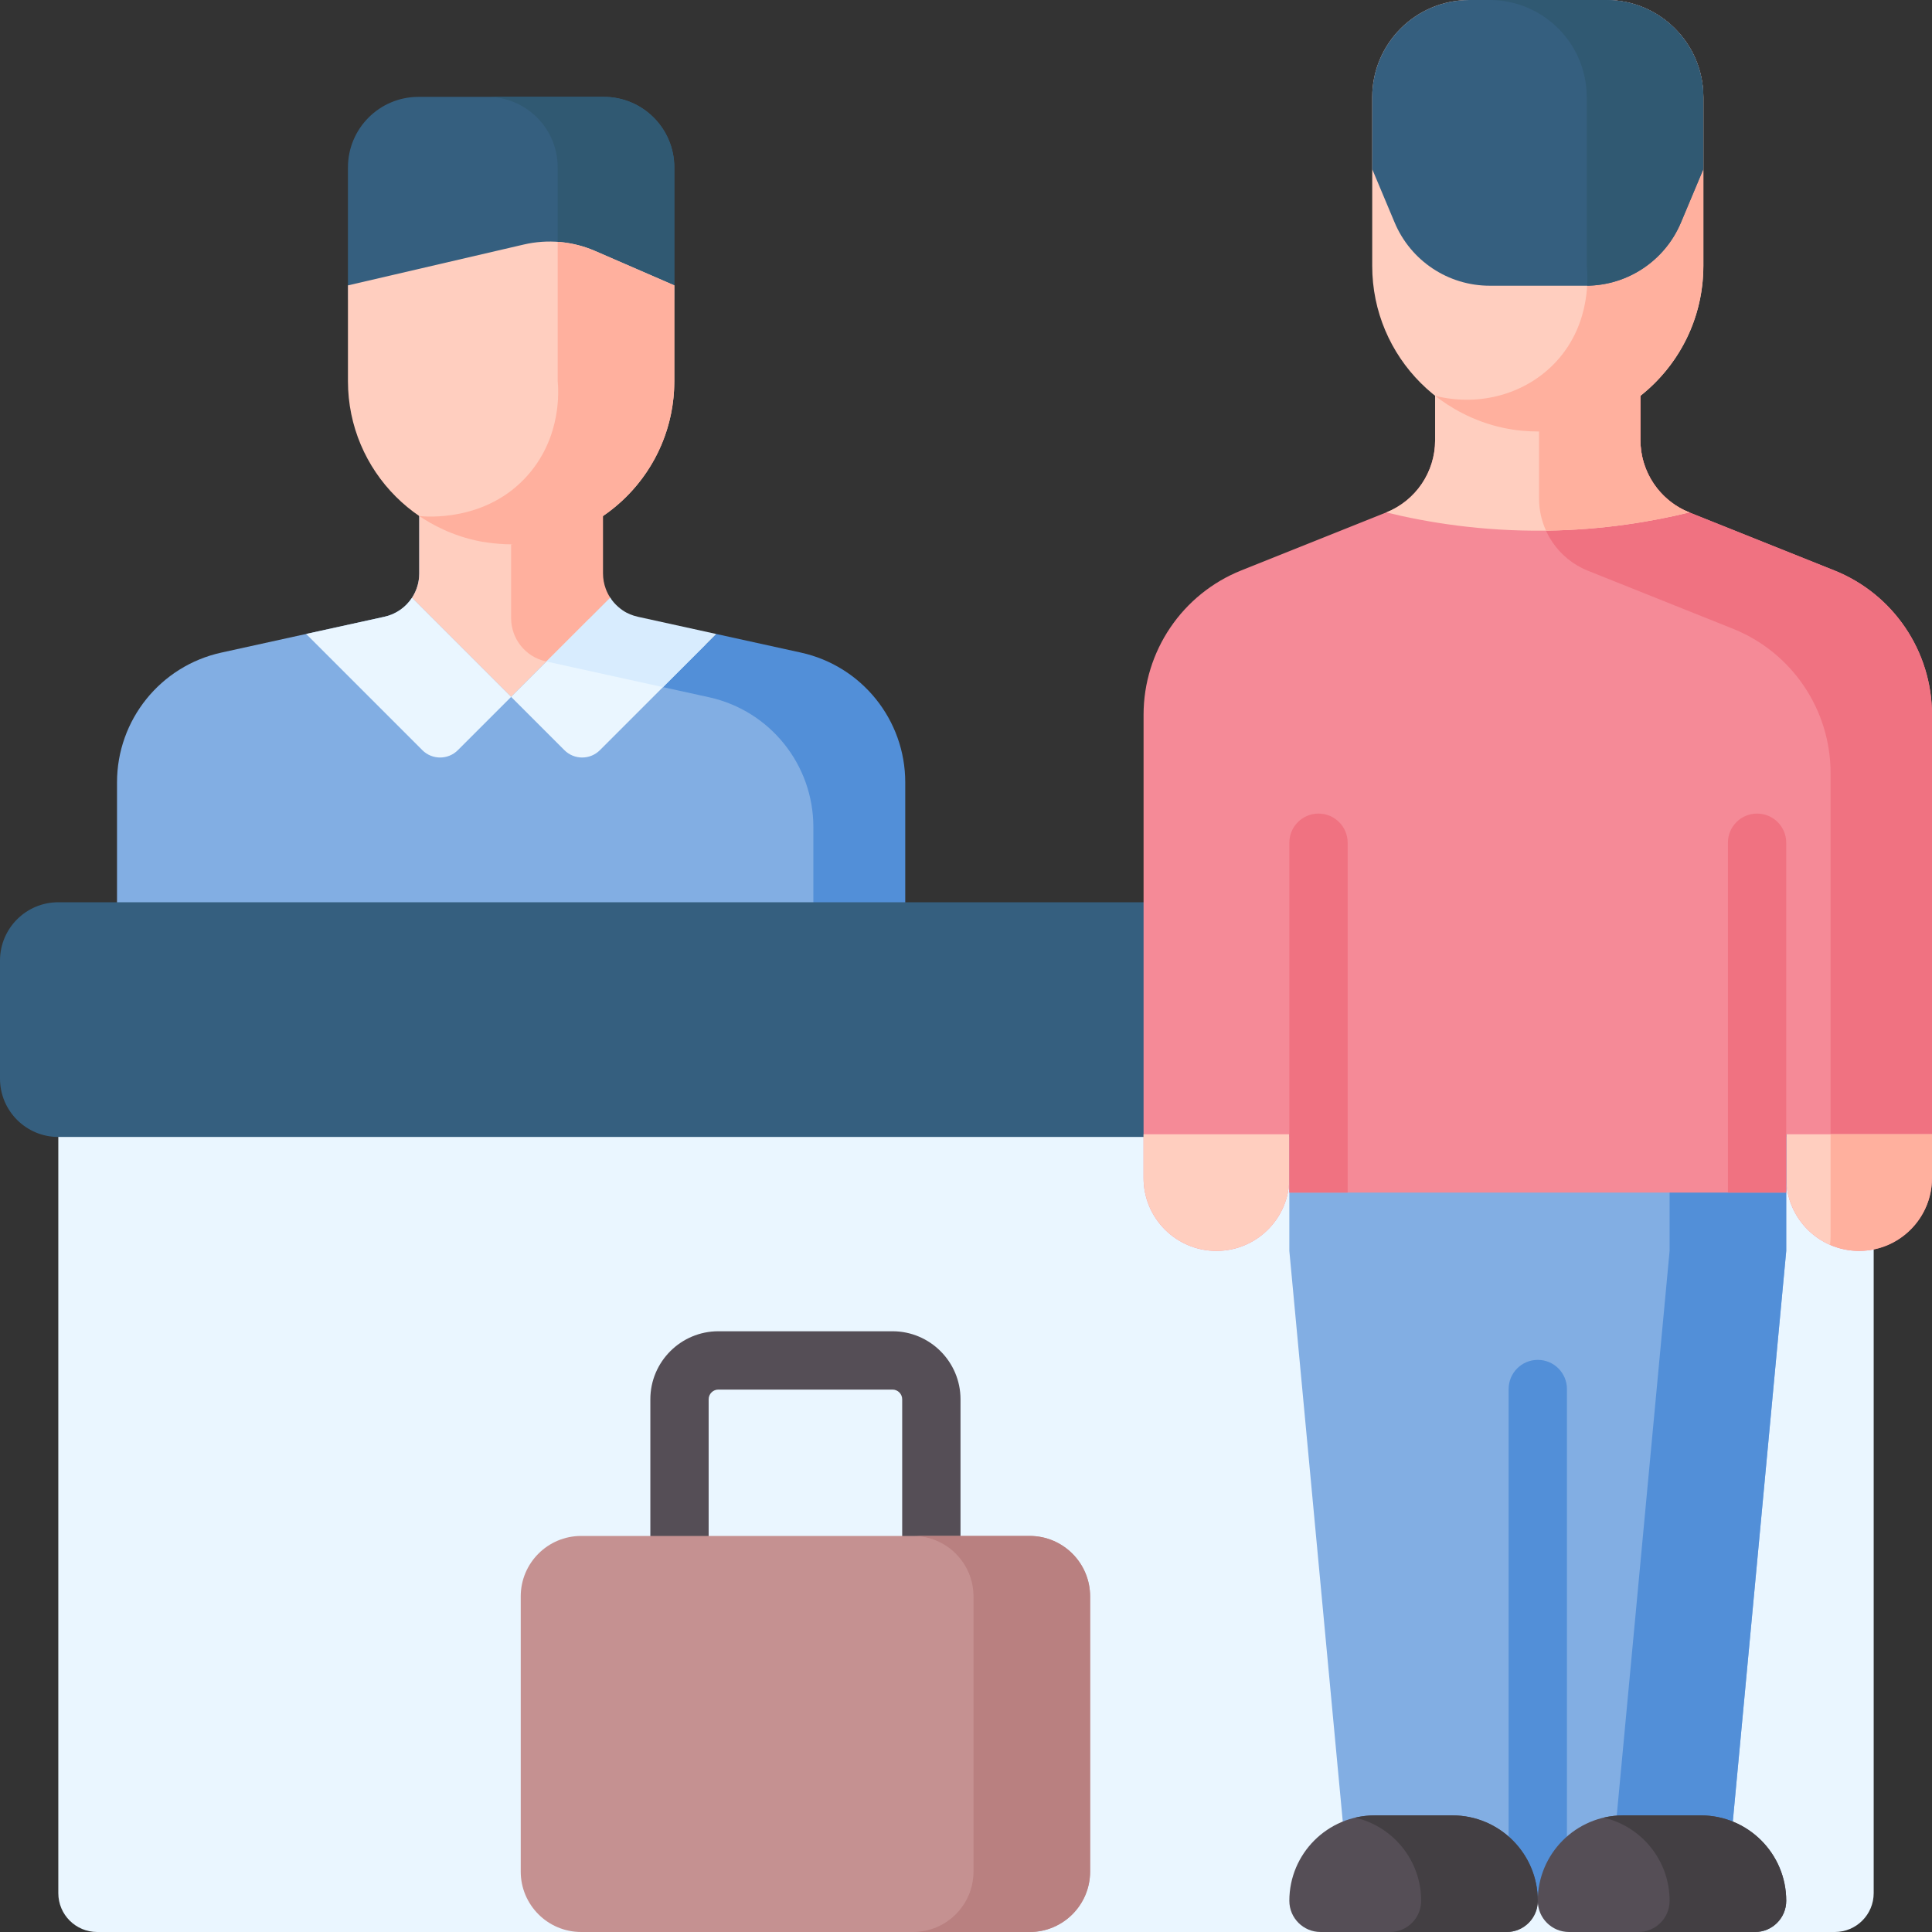
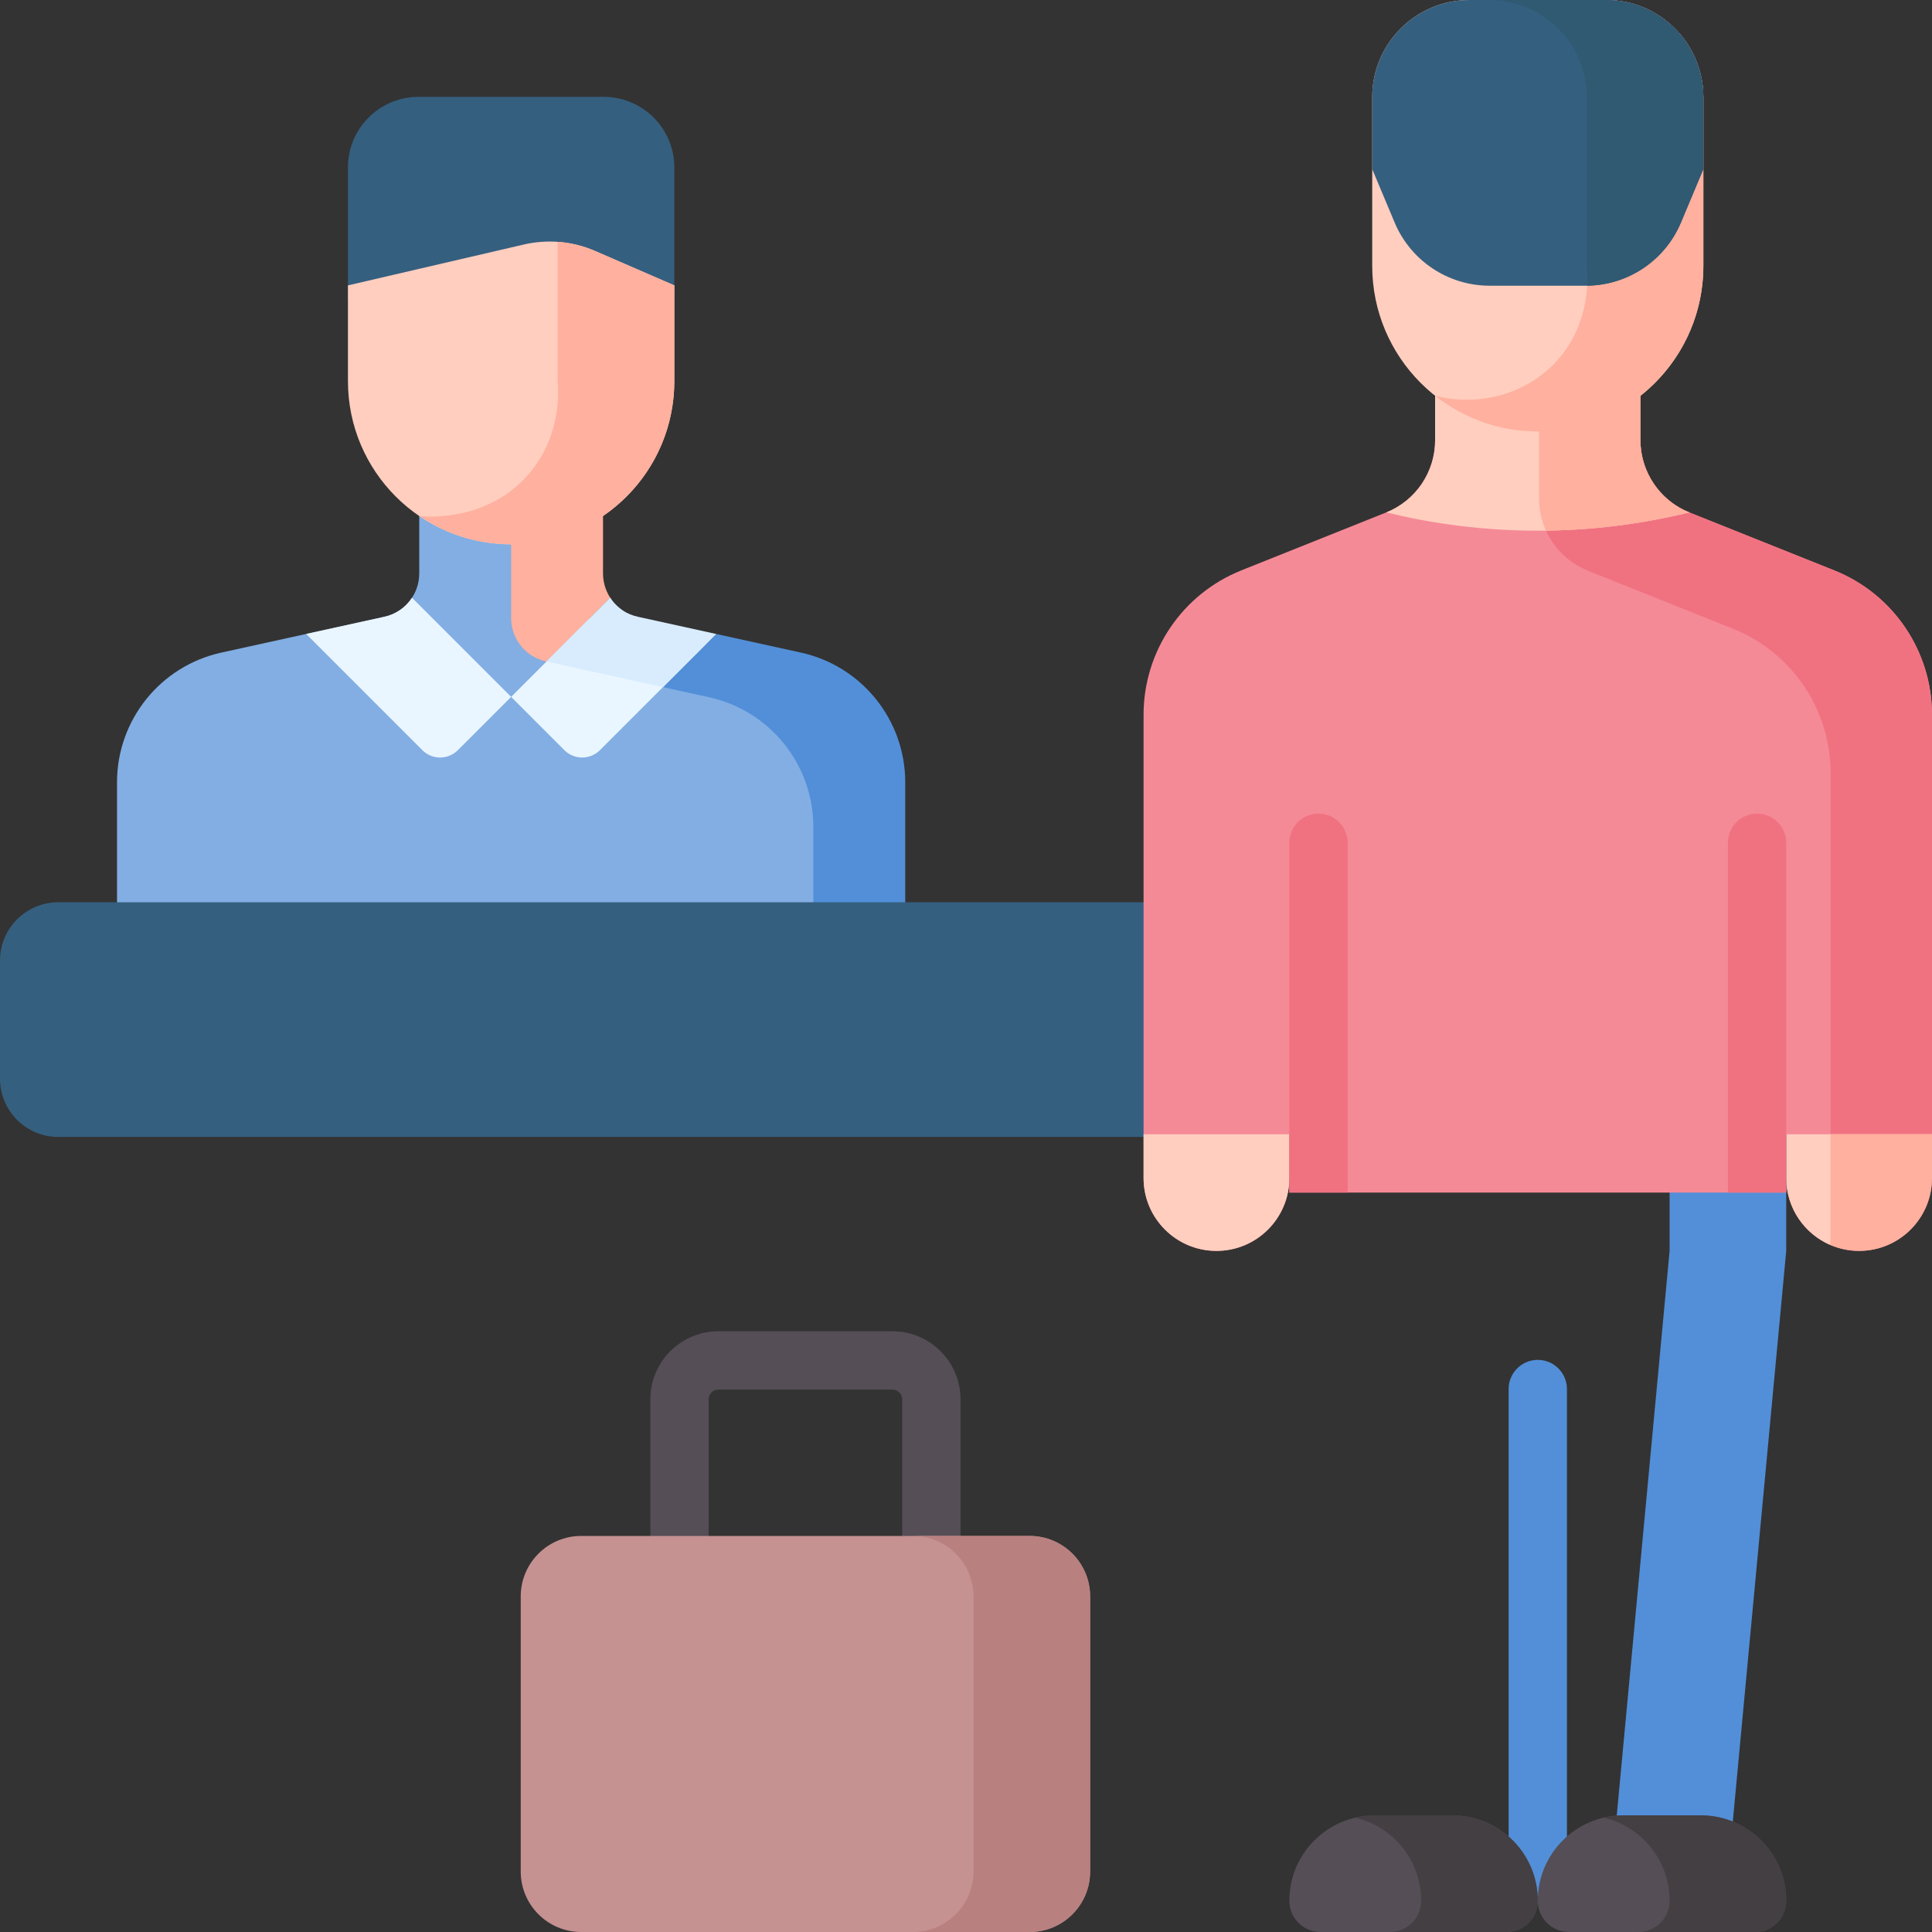
<svg xmlns="http://www.w3.org/2000/svg" id="Layer_1" height="512" viewBox="0 0 504.388 504.388" width="512">
  <rect x="0" y="0" width="504.388" height="504.388" fill="#333333" stroke="none" />
  <g>
    <g>
      <g>
        <g>
          <path d="m176.042 78.226h-85.202v-34.524c0-10.168 8.243-18.412 18.412-18.412h48.378c10.168 0 18.412 8.243 18.412 18.412z" fill="#355f7f" />
-           <path d="m157.63 25.29h-30.446c10.168 0 18.412 8.243 18.412 18.411v34.524h30.446v-34.523c0-10.169-8.244-18.412-18.412-18.412z" fill="#305972" />
          <g>
            <path d="m221.109 263.689v-59.442c0-16.286-11.331-30.378-27.238-33.874l-42.586-9.359c-5.302-1.165-9.079-5.863-9.079-11.291v-35.213h-32.754v35.213c0 5.429-3.777 10.126-9.079 11.291l-42.586 9.359c-15.906 3.496-27.238 17.588-27.238 33.874v59.442z" fill="#82aee3" />
          </g>
          <g>
            <path d="m173.079 179.386 12.027 2.643c15.906 3.496 27.237 17.588 27.237 33.874v47.785h23.989v-59.442c0-16.286-11.331-30.378-27.237-33.874l-22.137-4.865z" fill="#528fd8" />
          </g>
          <g>
-             <path d="m133.441 181.937 25.878-25.88c-1.201-1.833-17.113-4.017-17.113-6.335v-35.213h-32.754v35.213c0 2.317-.688 4.502-1.89 6.335z" fill="#ffcebf" />
-           </g>
+             </g>
          <path d="m158.147 153.721c-.471-1.272-.715-2.631-.717-3.989 0-.003-.001-.006-.001-.01v-35.213h-23.989v46.87c0 5.429 3.777 10.126 9.079 11.291l.153.034 16.646-16.648c-.475-.729-.869-1.517-1.171-2.335z" fill="#ffb09e" />
          <path d="m90.84 74.505v25.005c0 23.528 19.073 42.601 42.601 42.601 3.876 0 7.631-15.518 11.2-16.488 4.649-1.263 8.982 11.706 12.854 9.052 11.199-7.676 18.546-20.562 18.546-35.165v-25.005l-20.69-8.984c-5.853-2.542-12.368-3.134-18.584-1.689z" fill="#ffcebf" />
          <path d="m145.596 63.138v36.372c.205 2.179 1.131 14.274-7.686 24.407-10.886 12.511-26.996 10.966-28.457 10.801 3.209 2.163 8.624 5.213 15.929 6.625 0 0 4.055.768 8.059.768 23.528 0 42.601-19.073 42.601-42.601v-25.006l-20.69-8.984c-1.355-.589-3.021-1.193-4.969-1.655-1.783-.422-3.406-.632-4.787-.727z" fill="#ffb09e" />
        </g>
-         <path d="m15.223 494.24v-210.968h473.943v210.968c0 5.605-4.544 10.149-10.149 10.149h-453.645c-5.605-.001-10.149-4.544-10.149-10.149z" fill="#eaf6ff" />
        <path d="m467.449 296.827h-452.226c-8.407 0-15.223-6.815-15.223-15.223v-30.829c0-8.407 6.816-15.223 15.223-15.223h452.226c8.407 0 15.223 6.816 15.223 15.223v30.829c0 8.408-6.815 15.223-15.223 15.223z" fill="#355f7f" />
        <g>
          <g>
            <g>
              <path d="m243.149 423.824h-65.752c-4.204 0-7.611-3.408-7.611-7.612v-50.899c0-9.793 7.967-17.76 17.76-17.76h45.454c9.793 0 17.76 7.967 17.76 17.76v50.899c0 4.204-3.407 7.612-7.611 7.612zm-58.141-15.223h50.529v-43.287c0-1.399-1.138-2.537-2.537-2.537h-45.455c-1.399 0-2.537 1.138-2.537 2.537z" fill="#554e56" />
            </g>
            <path d="m268.809 504.388h-117.074c-8.719 0-15.787-7.068-15.787-15.787v-71.825c0-8.719 7.068-15.787 15.787-15.787h117.074c8.719 0 15.787 7.068 15.787 15.787v71.825c0 8.72-7.068 15.787-15.787 15.787z" fill="#c59191" />
            <path d="m268.809 400.99h-30.446c8.719 0 15.787 7.068 15.787 15.787v71.825c0 8.719-7.068 15.787-15.787 15.787h30.446c8.719 0 15.787-7.068 15.787-15.787v-71.825c0-8.72-7.068-15.787-15.787-15.787z" fill="#b98080" />
          </g>
        </g>
        <g>
          <path d="m298.552 307.544v-120.94c0-16.599 10.106-31.526 25.518-37.691l37.838-15.135c7.706-3.082 12.759-10.546 12.759-18.846v-16.704h53.607v16.704c0 8.3 5.053 15.763 12.759 18.846l37.838 15.135c15.412 6.165 25.518 21.092 25.518 37.691v120.94c0 10.509-8.519 19.029-19.029 19.029-10.509 0-19.029-8.519-19.029-19.029v-11.417h-129.722v11.417c0 10.509-8.519 19.029-19.029 19.029-10.509 0-19.028-8.52-19.028-19.029z" fill="#f58a97" />
          <g>
            <path d="m504.388 296.127v-109.523c0-16.6-10.106-31.527-25.518-37.691l-37.838-15.135c-7.706-3.082-12.759-10.546-12.759-18.845v-16.705h-26.477v31.927c0 8.3 5.053 15.763 12.759 18.845l37.838 15.135c15.412 6.165 25.518 21.092 25.518 37.691v94.3h26.477z" fill="#f07281" />
          </g>
          <path d="m374.667 98.228v16.704c0 8.299-5.053 15.763-12.759 18.845 10.613 2.595 24.846 4.971 41.686 4.757 14.898-.19 27.615-2.354 37.439-4.757-7.706-3.083-27.982-10.546-27.982-18.845l15.223-16.704z" fill="#ffcebf" />
          <path d="m403.619 138.534c14.887-.192 27.596-2.355 37.414-4.756-.843-.337-1.648-.736-2.424-1.173-6.339-3.573-10.339-10.392-10.335-17.672v-16.705h-26.477v31.927c-.001 2.954.65 5.796 1.822 8.379z" fill="#ffb09e" />
          <path d="m317.581 326.573c10.509 0 19.029-8.519 19.029-19.029v-11.417h-38.057v11.417c-.001 10.51 8.518 19.029 19.028 19.029z" fill="#ffcebf" />
          <path d="m485.36 311.35c10.509 0 16.288 6.249 16.288-4.26l2.741-10.963h-38.057v11.417c0 7.811 4.706 14.522 11.436 17.454 2.325 1.013 4.893-13.648 7.592-13.648z" fill="#ffcebf" />
          <path d="m477.911 322.767c0 .753-.055 1.493-.141 2.223.001 0 .002.001.003.002 2.368 1.03 4.985 1.581 7.585 1.581 7.225 0 13.51-4.027 16.732-9.958 1.465-2.696 2.297-5.786 2.297-9.07v-11.417h-26.477v26.639z" fill="#ffb09e" />
-           <path d="m451.108 489.165h-99.276l-15.223-162.592v-30.446h129.722v30.446z" fill="#82aee3" />
          <path d="m435.885 296.127v30.446l-15.223 162.592h30.446l15.223-162.592v-30.446z" fill="#528fd8" />
          <path d="m336.609 220.012h129.722v91.338h-129.722z" fill="#f58a97" />
          <g>
            <path d="m451.108 311.35v-91.338c0-4.204 3.407-7.611 7.611-7.611s7.612 3.408 7.612 7.611v91.338z" fill="#f07281" />
          </g>
          <g>
            <path d="m336.61 311.35v-91.338c0-4.204 3.407-7.611 7.611-7.611s7.612 3.408 7.612 7.611v91.338z" fill="#f07281" />
          </g>
          <g>
            <path d="m401.47 496.777c-4.204 0-7.611-3.408-7.611-7.612v-126.53c0-4.204 3.407-7.612 7.611-7.612s7.612 3.408 7.612 7.612v126.531c-.001 4.203-3.408 7.611-7.612 7.611z" fill="#528fd8" />
          </g>
          <path d="m458.182 504.388h-48.564c-4.5 0-8.149-3.648-8.149-8.149 0-12.315 9.983-22.297 22.297-22.297h20.266c12.315 0 22.297 9.983 22.297 22.297.002 4.501-3.646 8.149-8.147 8.149z" fill="#554e56" />
          <path d="m444.034 473.943h-20.266c-1.752 0-3.454.209-5.09.591 9.861 2.303 17.207 11.144 17.207 21.707 0 4.5-3.648 8.149-8.149 8.149h30.446c4.5 0 8.149-3.648 8.149-8.149 0-12.316-9.983-22.298-22.297-22.298z" fill="#433f43" />
          <path d="m393.322 504.388h-48.564c-4.5 0-8.149-3.648-8.149-8.149 0-12.315 9.983-22.297 22.297-22.297h20.266c12.315 0 22.297 9.983 22.297 22.297.001 4.501-3.647 8.149-8.147 8.149z" fill="#554e56" />
          <path d="m379.173 473.943h-20.266c-1.752 0-3.454.209-5.09.591 9.861 2.303 17.207 11.144 17.207 21.707 0 4.5-3.648 8.149-8.149 8.149h30.446c4.5 0 8.149-3.648 8.149-8.149 0-12.316-9.983-22.298-22.297-22.298z" fill="#433f43" />
          <path d="m401.47 112.645c-23.873 0-43.226-19.353-43.226-43.226v-44.047c0-14.013 11.359-25.372 25.372-25.372h35.709c14.012 0 25.372 11.359 25.372 25.372v44.047c0 13.749-6.419 25.998-16.423 33.915-2.989 2.365-8.016-10.643-12.914-9.117-7.046 2.194-13.826 18.428-13.89 18.428z" fill="#ffcebf" />
          <path d="m419.325 0h-30.446c14.012 0 25.372 11.359 25.372 25.372v44.047c.22 2.046 1.378 14.745-7.866 24.864-7.794 8.532-20.013 11.977-31.717 9.051 3.567 2.768 9.605 6.633 17.89 8.387 3.308.7 6.33.927 8.913.925 23.873 0 43.226-19.353 43.226-43.226v-44.048c-.001-14.013-11.36-25.372-25.372-25.372z" fill="#ffb09e" />
          <path d="m419.325 0h-35.709c-14.012 0-25.372 11.359-25.372 25.372v18.775l5.854 13.946c4.196 9.996 13.979 16.5 24.82 16.5h25.104c10.841 0 20.624-6.503 24.82-16.5l5.854-13.946v-18.775c0-14.013-11.359-25.372-25.371-25.372z" fill="#355f7f" />
          <path d="m419.325 0h-30.446c14.012 0 25.372 11.359 25.372 25.372v44.047c.074.686.252 2.576.108 5.162 10.706-.134 20.331-6.595 24.483-16.487l5.854-13.946v-18.776c0-14.013-11.359-25.372-25.371-25.372z" fill="#305972" />
        </g>
      </g>
      <g>
        <path d="m156.621 195.844 30.337-30.337-20.448 10.729c-3.039-.668-5.572-17.722-7.185-20.183l-25.883 25.883 13.908 13.908c2.559 2.56 6.71 2.56 9.271 0z" fill="#eaf6ff" />
        <path d="m161.459 158.485c-.822-.708-1.541-1.525-2.134-2.43 0 0-.001 0-.001-.001l-16.651 16.651 30.405 6.682 13.879-13.879-20.448-4.494c-.359-.079-.708-.177-1.052-.287-1.211-.388-2.466-.925-3.998-2.242z" fill="#d8ecfe" />
        <path d="m79.925 165.507 30.337 30.337c2.56 2.56 6.711 2.56 9.272 0l13.908-13.908-25.883-25.883c-1.613 2.461-4.146 4.292-7.185 4.96z" fill="#eaf6ff" />
      </g>
    </g>
  </g>
</svg>